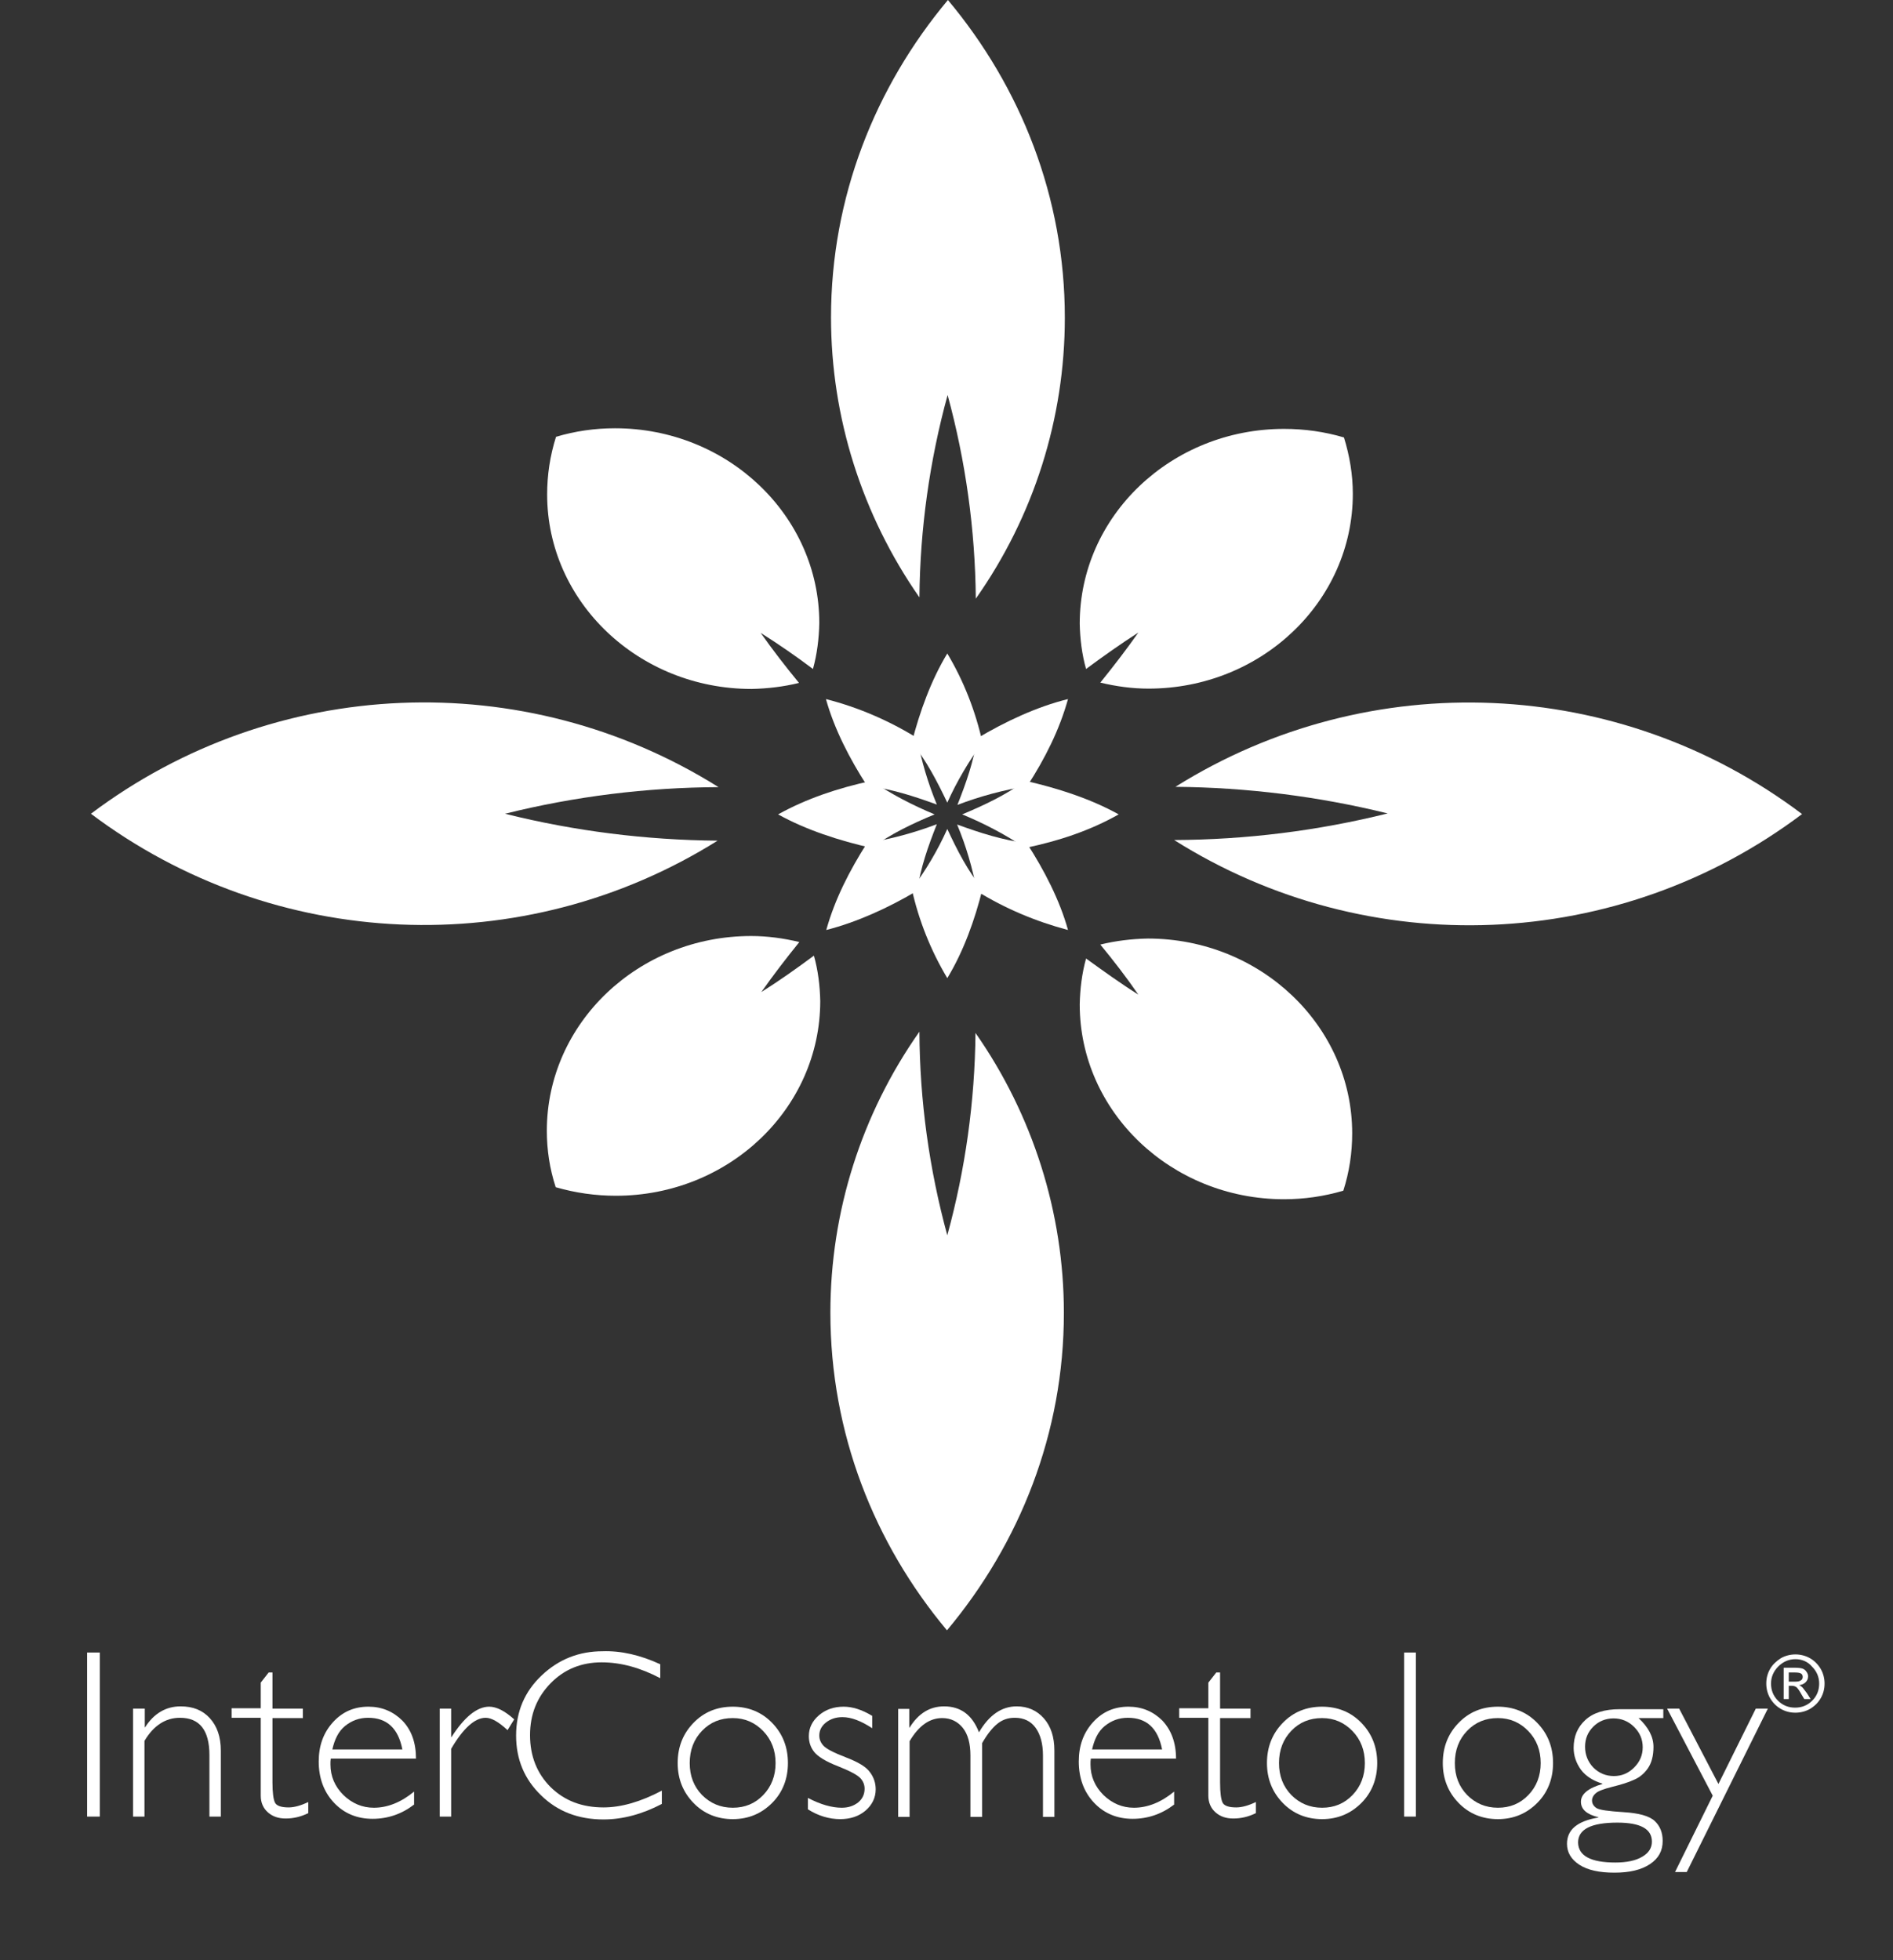
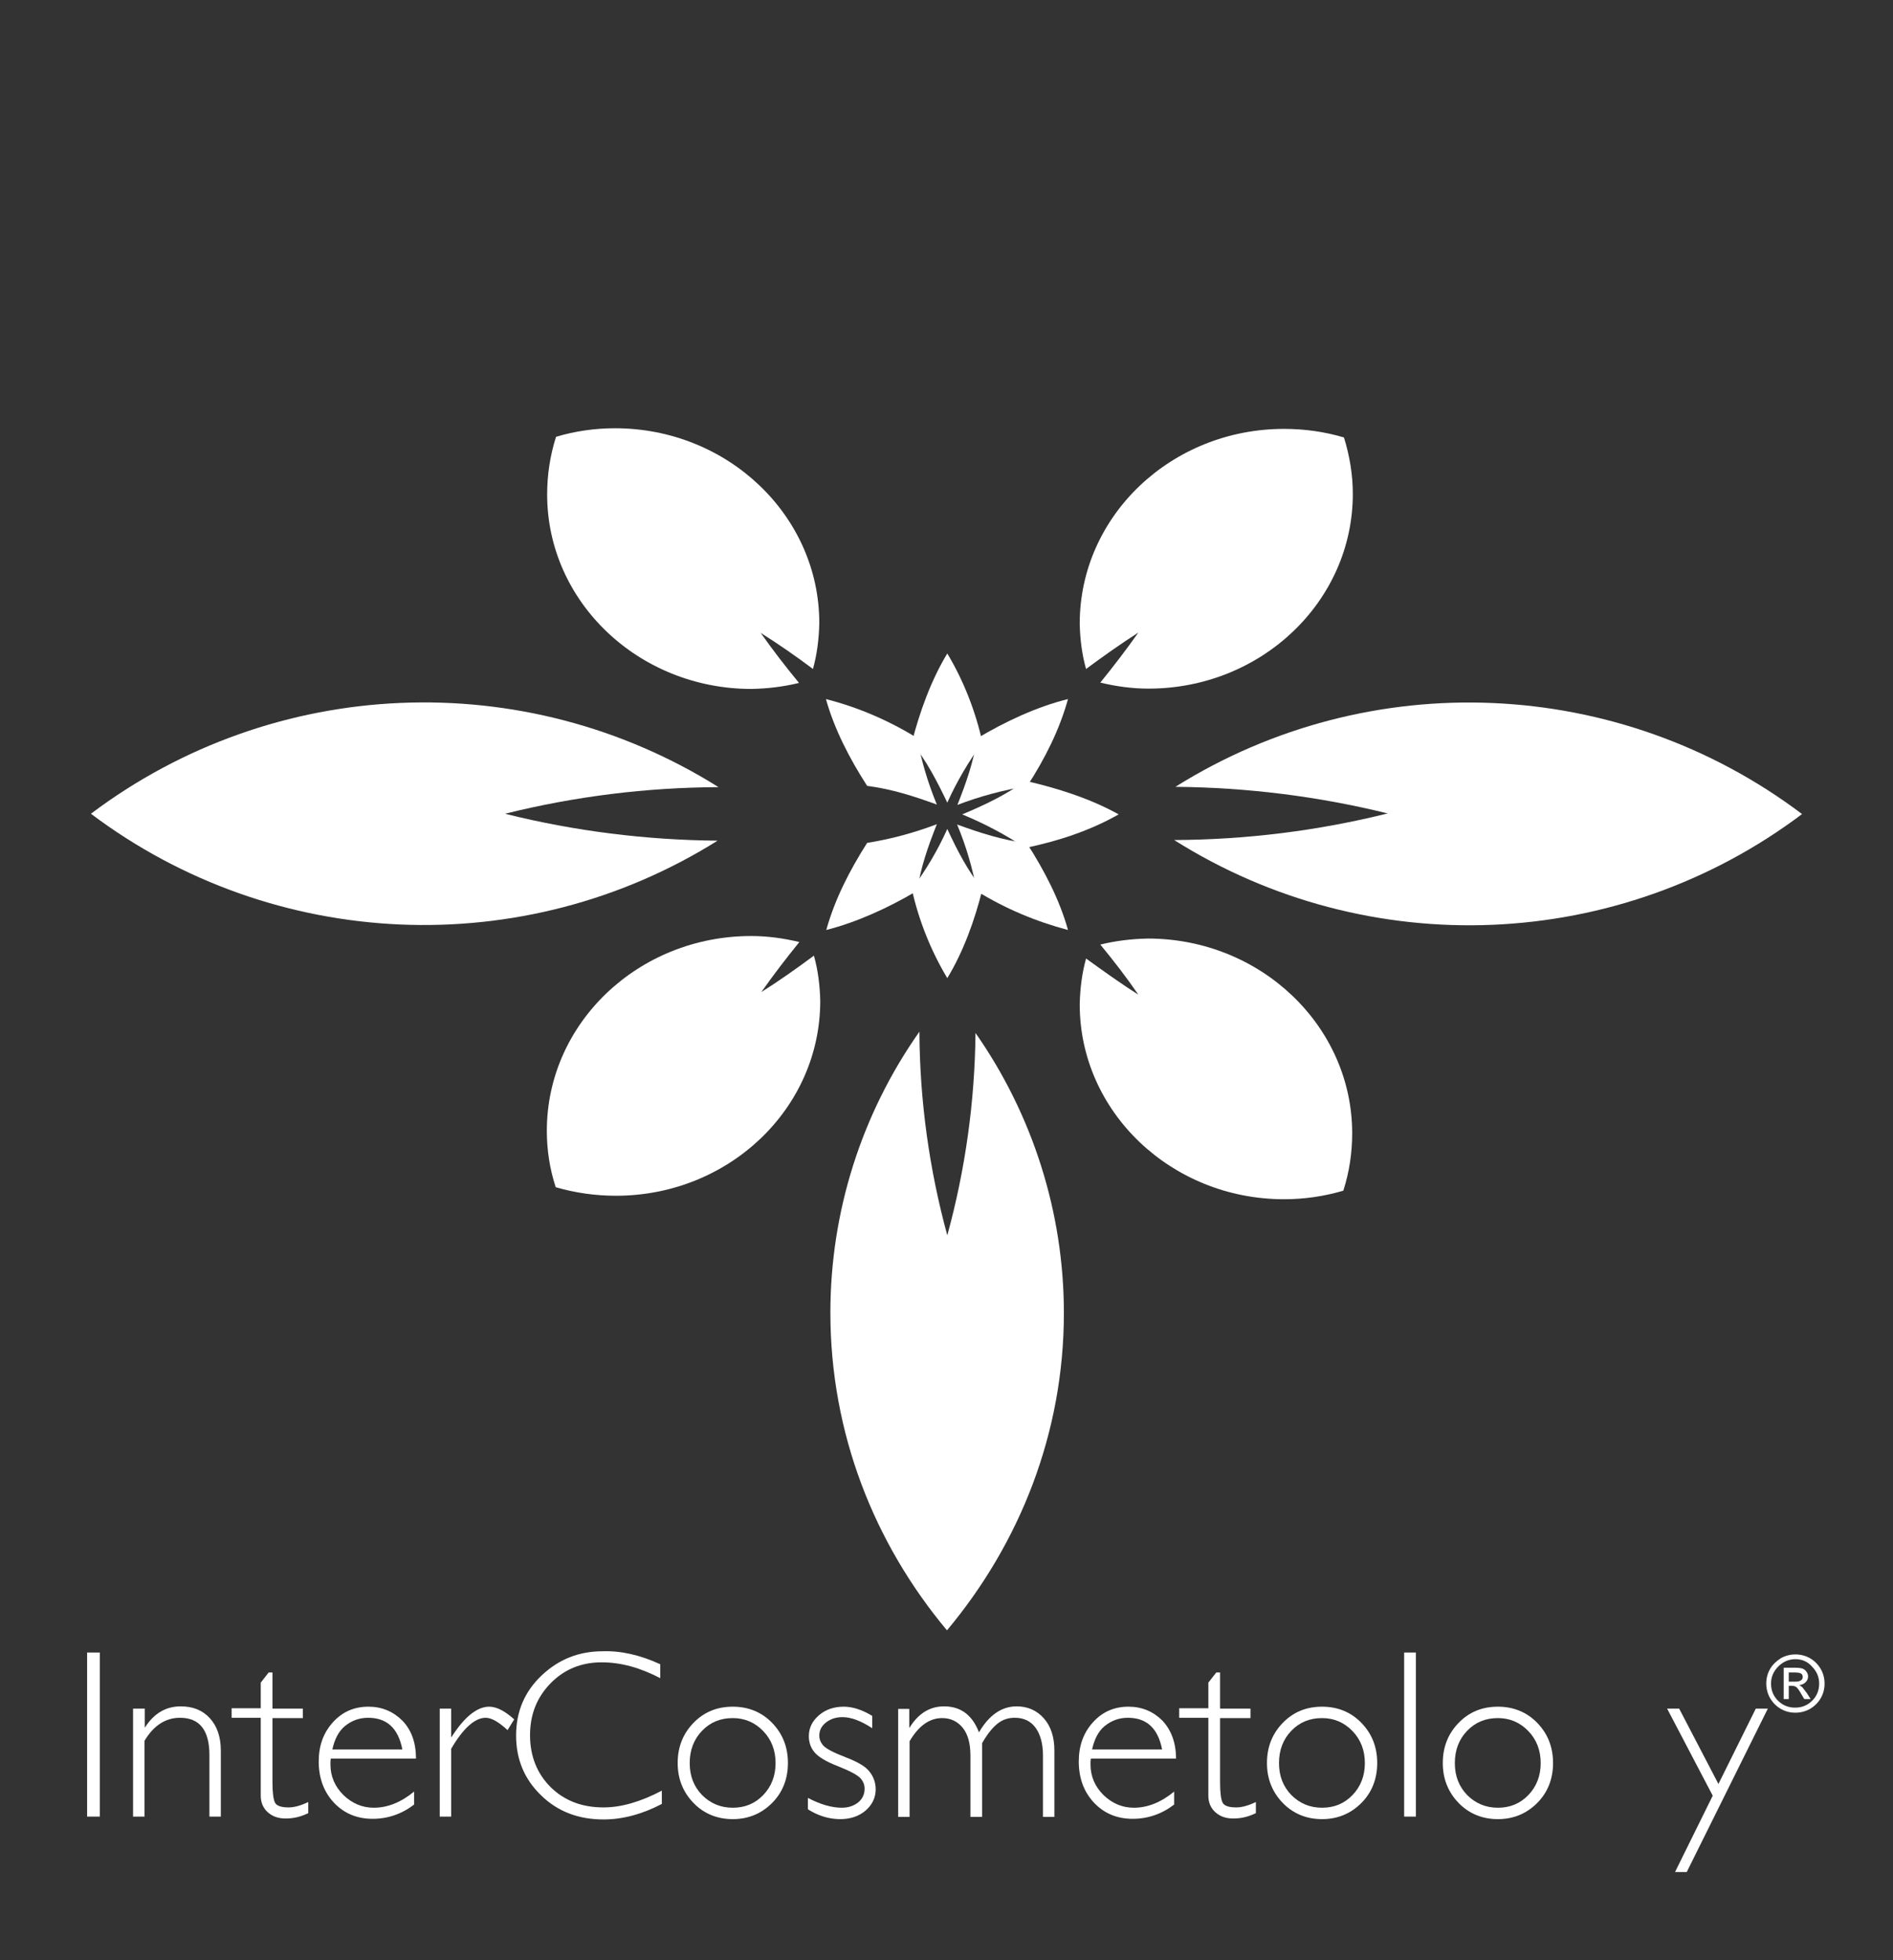
<svg xmlns="http://www.w3.org/2000/svg" version="1.1" id="Layer_1" x="0px" y="0px" viewBox="0 0 597.5 618.8" style="enable-background:new 0 0 597.5 618.8;" xml:space="preserve">
  <rect x="0" y="0" width="597.5" height="618.8" fill="#333333" stroke="none" />
  <style type="text/css">
	.st0{fill:#FFFFFF;}
	.st1{enable-background:new    ;}
</style>
  <title>Слой 1 (6)</title>
  <g>
    <g id="Layer_1-2">
      <g id="Слой_1">
        <path class="st0" d="M260.7,220.7c2.6,9.4,7.5,18.9,13,27.4c7.7,1,14.6,3.2,22,5.9c-2.8-6.8-4.9-13.8-6.2-21     C280.6,227.5,270.9,223.3,260.7,220.7z" />
-         <path class="st0" d="M245.6,257.1c8.8,4.9,19.3,8.3,29.5,10.6c6.2-4.5,12.7-7.6,19.9-10.6c-7-2.9-13.7-6.4-19.9-10.6     C264.5,248.8,254.6,252.1,245.6,257.1z" />
        <path class="st0" d="M260.8,293.6c9.8-2.5,19.8-7.1,28.7-12.4c1.1-7.4,3.4-13.9,6.2-21c-7.1,2.7-14.5,4.7-22,5.9     C268.1,274.9,263.5,283.9,260.8,293.6z" />
        <path class="st0" d="M299,308.8c5.1-8.4,8.7-18.4,11.1-28.1c-4.7-5.9-7.9-12.1-11.1-19c-3,6.7-6.8,13.1-11.2,19     C290,290.6,293.8,300.1,299,308.8z" />
        <path class="st0" d="M337.1,293.6c-2.6-9.4-7.5-18.9-13-27.4c-7.7-1-14.6-3.2-22-5.9c2.8,6.7,4.9,13.8,6.2,21     C317.2,286.8,326.9,290.9,337.1,293.6z" />
        <path class="st0" d="M353.1,257.1c-8.8-4.9-19.3-8.3-29.5-10.6c-6.2,4.5-12.7,7.6-19.9,10.6c7,2.9,13.7,6.4,19.9,10.6     C334.2,265.5,344.1,262.2,353.1,257.1z" />
        <path class="st0" d="M337.1,220.7c-9.8,2.4-19.8,7.1-28.7,12.4c-1.1,7.4-3.4,13.9-6.2,21c7.1-2.7,14.5-4.7,22-5.9     C329.9,239.4,334.4,230.4,337.1,220.7z" />
        <path class="st0" d="M299,206.3c-5.1,8.4-8.7,18.4-11.2,28.1c4.7,5.9,7.9,12.1,11.2,19c3-6.7,6.8-13.1,11.1-19     C307.9,224.5,304.2,215,299,206.3z" />
        <path class="st0" d="M172.7,156.1c0,33.9,28.9,61.4,64.5,61.4c5.1-0.1,10.1-0.7,15-1.9c-4.2-5.1-8.3-10.4-12.1-15.8     c5.7,3.6,11.2,7.4,16.5,11.4c1.3-4.7,1.9-9.6,2-14.5c0-33.9-28.9-61.5-64.5-61.5c-6.3,0-12.6,0.9-18.6,2.7     C173.6,143.9,172.7,150,172.7,156.1z" />
        <path class="st0" d="M194.4,377.5c35.6,0,64.5-27.5,64.5-61.5c-0.1-4.8-0.7-9.7-2-14.3c-5.4,4-10.9,7.9-16.6,11.5     c3.8-5.4,7.8-10.6,12-15.8c-5-1.2-10.1-1.9-15.2-1.9c-35.6,0-64.5,27.5-64.5,61.5c0,6,0.9,12,2.8,17.8     C181.6,376.6,188,377.5,194.4,377.5z" />
        <path class="st0" d="M426.8,357.8c0-33.9-28.9-61.5-64.5-61.5c-5.1,0.1-10.1,0.7-15,1.9c4.2,5.1,8.3,10.4,12,15.8     c-5.7-3.6-11.1-7.5-16.5-11.4c-1.3,4.7-1.9,9.6-2,14.5c0,33.9,28.9,61.5,64.5,61.5c6.3,0,12.6-0.9,18.7-2.7     C425.9,370,426.8,363.9,426.8,357.8z" />
        <path class="st0" d="M405.3,135.4c-35.6,0-64.5,27.5-64.5,61.5c0.1,4.8,0.7,9.7,2,14.3c5.4-4,10.9-7.9,16.5-11.5     c-3.8,5.4-7.8,10.6-12,15.8c5,1.2,10.1,1.9,15.2,1.9c35.6,0,64.5-27.5,64.5-61.5c0-6-1-12-2.8-17.8     C418.1,136.3,411.8,135.4,405.3,135.4z" />
        <path class="st0" d="M28.7,256.9c57.8,43.5,136.5,46.9,197.8,8.5c-22.6-0.2-45.1-3-67.1-8.5c22.1-5.5,44.7-8.3,67.4-8.4     C165.4,210,86.6,213.3,28.7,256.9L28.7,256.9z" />
        <path class="st0" d="M298.9,514.7c23-27.5,36.9-62.3,36.9-100.2c0-31.6-9.8-62.5-27.9-88.4c-0.2,21.6-3.2,43.1-8.9,63.9     c-5.7-20.9-8.7-42.5-8.8-64.3c-18.3,26-28.1,56.9-28.1,88.7C262.1,452.4,275.9,487.2,298.9,514.7z" />
        <path class="st0" d="M568.8,257c-57.8-43.6-136.5-47-197.8-8.6c22.6,0.2,45.1,3,67,8.4c-22.1,5.5-44.7,8.3-67.4,8.4     C432,303.9,510.9,300.6,568.8,257z" />
-         <path class="st0" d="M299.2,0c-23,27.5-36.9,62.3-36.9,100.2c0,31.6,9.8,62.4,27.9,88.4c0.2-21.6,3.2-43.1,8.9-63.9     c5.7,20.9,8.7,42.5,8.9,64.3c18.3-26,28.1-56.9,28.1-88.7C336.1,62.3,322.2,27.5,299.2,0z" />
        <g class="st1">
          <path class="st0" d="M31.5,521.7v51.8h-4v-51.8H31.5z" />
          <path class="st0" d="M45.7,539.4v5.9h0.1c2.8-4.4,6.6-6.6,11.2-6.6c3.9,0,6.9,1.2,9.2,3.7c2.3,2.5,3.5,5.9,3.5,10.3v20.8h-3.6      v-19.4c0-7.9-3.1-11.8-9.3-11.8c-4.5,0-8.3,2.4-11.2,7.3v23.9H42v-34.1H45.7z" />
          <path class="st0" d="M86,528.1v11.3h9.6v3H86v20.3c0,3.3,0.3,5.4,0.8,6.4c0.5,1,2,1.5,4.3,1.5c1.8,0,3.9-0.6,6.2-1.7v3.5      c-2.4,1.2-4.8,1.7-7.1,1.7c-2.3,0-4.1-0.6-5.6-1.9c-1.5-1.3-2.3-3.1-2.3-5.3v-24.6h-9.2v-3h9.2v-8.1l2.5-3.2H86z" />
          <path class="st0" d="M131.3,555.2h-26.9c-0.1,0.6-0.1,1.2-0.1,1.8c0,3.8,1.4,7,4.1,9.7c2.7,2.6,5.9,4,9.6,4      c4.3,0,8.6-1.7,12.7-5.1v4.1c-3.9,3-8.3,4.5-13.1,4.5c-4.9,0-9-1.7-12.2-5.1c-3.2-3.4-4.8-7.8-4.8-13c0-5,1.5-9.1,4.5-12.4      c3-3.3,6.7-4.9,11.2-4.9c4.2,0,7.8,1.5,10.7,4.4C129.9,546.2,131.3,550.2,131.3,555.2z M104.9,552.3H127      c-1.3-6.7-4.9-10-10.8-10c-2.8,0-5.2,0.9-7.3,2.6S105.6,549.2,104.9,552.3z" />
          <path class="st0" d="M162.3,542.8l-2.1,3.4c-2.8-2.6-5.1-3.9-6.9-3.9c-3.4,0-7.1,3.3-10.9,9.8v21.4h-3.6v-34.1h3.6v9h0.1      c4.1-6.4,8.1-9.6,11.9-9.6C156.7,538.8,159.3,540.1,162.3,542.8z" />
          <path class="st0" d="M208.4,525.4v4.4c-6.3-3.3-12.4-5-18.5-5c-6.4,0-11.8,2.2-16.1,6.6c-4.3,4.4-6.5,9.8-6.5,16.4      c0,6.6,2.2,12.1,6.5,16.4c4.4,4.3,9.9,6.4,16.7,6.4c5.6,0,11.8-1.8,18.4-5.3v4.2c-6.1,3.2-12.3,4.9-18.4,4.9      c-7.9,0-14.5-2.5-19.7-7.6c-5.3-5.1-7.9-11.4-7.9-18.9c0-7.6,2.7-13.9,8.1-19c5.4-5.1,11.8-7.6,19.2-7.6      C196,521.1,202.1,522.5,208.4,525.4z" />
          <path class="st0" d="M231.3,538.8c4.9,0,9.1,1.7,12.4,5.1c3.3,3.4,5,7.6,5,12.7c0,5-1.7,9.3-5,12.6s-7.4,5.1-12.4,5.1      c-4.9,0-9.1-1.7-12.4-5.1c-3.3-3.4-5-7.6-5-12.6c0-5.1,1.7-9.3,5-12.7C222.2,540.5,226.3,538.8,231.3,538.8z M231.3,570.7      c3.8,0,7-1.3,9.6-4c2.6-2.7,3.9-6.1,3.9-10.1c0-4-1.3-7.4-3.9-10.1c-2.6-2.7-5.8-4.1-9.6-4.1c-3.9,0-7.1,1.3-9.7,4      c-2.6,2.7-3.9,6.1-3.9,10.2c0,4.1,1.3,7.4,3.9,10.1C224.2,569.3,227.4,570.7,231.3,570.7z" />
          <path class="st0" d="M275.3,541.7v3.9c-3.5-2.3-6.6-3.5-9.4-3.5c-2.1,0-3.8,0.6-5.2,1.7c-1.4,1.1-2.1,2.5-2.1,4.1      c0,1.2,0.4,2.2,1.3,3.2c0.9,1,3.2,2.2,7.1,3.7c3.9,1.5,6.4,3,7.6,4.7c1.2,1.6,1.8,3.4,1.8,5.4c0,2.6-1.1,4.9-3.2,6.7      s-4.8,2.7-8,2.7c-3.4,0-6.9-1-10.2-3.1v-3.6c4,2.1,7.6,3.1,10.7,3.1c2.1,0,3.8-0.6,5.2-1.7c1.3-1.1,2-2.5,2-4.3      c0-1.2-0.4-2.3-1.3-3.3c-0.9-1-3.3-2.3-7.1-3.8c-3.9-1.5-6.4-3.1-7.5-4.5c-1.2-1.5-1.7-3.2-1.7-5c0-2.6,1.1-4.8,3.2-6.6      c2.1-1.8,4.7-2.7,7.8-2.7C269,538.8,272,539.7,275.3,541.7z" />
          <path class="st0" d="M287,539.4v6h0.1c2.8-4.5,6.4-6.7,10.9-6.7c5.2,0,8.9,2.7,11,8.2c3.2-5.5,7.2-8.2,11.9-8.2      c3.5,0,6.4,1.3,8.6,3.8c2.2,2.5,3.3,5.9,3.3,10.1v21h-3.6v-19.4c0-3.7-0.8-6.6-2.3-8.7s-3.7-3.2-6.6-3.2c-2.1,0-3.9,0.6-5.5,1.9      s-3.2,3.3-4.8,6.1v23.3h-3.7v-19.4c0-3.8-0.8-6.7-2.4-8.7s-3.8-3.1-6.5-3.1c-4,0-7.4,2.4-10.3,7.3v23.9h-3.6v-34.1H287z" />
          <path class="st0" d="M371.2,555.2h-26.9c-0.1,0.6-0.1,1.2-0.1,1.8c0,3.8,1.4,7,4.1,9.7c2.7,2.6,5.9,4,9.6,4      c4.3,0,8.6-1.7,12.7-5.1v4.1c-3.9,3-8.3,4.5-13.1,4.5c-4.9,0-9-1.7-12.2-5.1c-3.2-3.4-4.8-7.8-4.8-13c0-5,1.5-9.1,4.5-12.4      c3-3.3,6.7-4.9,11.2-4.9c4.2,0,7.8,1.5,10.7,4.4C369.7,546.2,371.2,550.2,371.2,555.2z M344.7,552.3h22.1      c-1.3-6.7-4.9-10-10.8-10c-2.8,0-5.2,0.9-7.3,2.6S345.4,549.2,344.7,552.3z" />
          <path class="st0" d="M385.1,528.1v11.3h9.6v3h-9.6v20.3c0,3.3,0.3,5.4,0.8,6.4c0.5,1,2,1.5,4.3,1.5c1.8,0,3.9-0.6,6.2-1.7v3.5      c-2.4,1.2-4.8,1.7-7.1,1.7c-2.3,0-4.1-0.6-5.6-1.9c-1.5-1.3-2.3-3.1-2.3-5.3v-24.6h-9.2v-3h9.2v-8.1l2.5-3.2H385.1z" />
          <path class="st0" d="M417.3,538.8c4.9,0,9.1,1.7,12.4,5.1c3.3,3.4,5,7.6,5,12.7c0,5-1.7,9.3-5,12.6s-7.4,5.1-12.4,5.1      c-4.9,0-9.1-1.7-12.4-5.1c-3.3-3.4-5-7.6-5-12.6c0-5.1,1.7-9.3,5-12.7C408.2,540.5,412.3,538.8,417.3,538.8z M417.3,570.7      c3.8,0,7-1.3,9.6-4c2.6-2.7,3.9-6.1,3.9-10.1c0-4-1.3-7.4-3.9-10.1c-2.6-2.7-5.8-4.1-9.6-4.1c-3.9,0-7.1,1.3-9.7,4      c-2.6,2.7-3.9,6.1-3.9,10.2c0,4.1,1.3,7.4,3.9,10.1C410.2,569.3,413.4,570.7,417.3,570.7z" />
          <path class="st0" d="M446.9,521.7v51.8h-3.7v-51.8H446.9z" />
          <path class="st0" d="M472.8,538.8c4.9,0,9.1,1.7,12.4,5.1c3.3,3.4,5,7.6,5,12.7c0,5-1.7,9.3-5,12.6s-7.4,5.1-12.4,5.1      c-4.9,0-9.1-1.7-12.4-5.1c-3.3-3.4-5-7.6-5-12.6c0-5.1,1.7-9.3,5-12.7C463.7,540.5,467.8,538.8,472.8,538.8z M472.8,570.7      c3.8,0,7-1.3,9.6-4c2.6-2.7,3.9-6.1,3.9-10.1c0-4-1.3-7.4-3.9-10.1c-2.6-2.7-5.8-4.1-9.6-4.1c-3.9,0-7.1,1.3-9.7,4      c-2.6,2.7-3.9,6.1-3.9,10.2c0,4.1,1.3,7.4,3.9,10.1C465.7,569.3,468.9,570.7,472.8,570.7z" />
-           <path class="st0" d="M525,539.4v3h-7.8c3.1,2.9,4.7,5.9,4.7,9.1c0,2.8-0.6,5.1-1.8,6.8c-1.2,1.7-2.7,2.9-4.4,3.6      c-1.7,0.8-4,1.5-6.8,2.2c-2.8,0.7-4.6,1.4-5.3,2.1c-0.7,0.6-1.1,1.4-1.1,2.2c0,1,0.5,1.8,1.4,2.4s3.8,1,8.6,1.3      c4.8,0.3,8.1,1.2,9.8,2.8c1.7,1.6,2.5,3.7,2.5,6.3c0,3.1-1.3,5.5-4,7.3c-2.7,1.8-6.4,2.7-11.2,2.7c-4.8,0-8.5-0.8-11.1-2.5      s-3.9-3.9-3.9-6.6c0-4.5,3.3-7.2,9.9-8.3v-0.1c-3.7-0.9-5.5-2.5-5.5-4.9c0-2.4,2.3-4.3,6.8-5.6v-0.1c-3-0.9-5.3-2.4-6.8-4.4      c-1.5-2.1-2.3-4.4-2.3-6.9c0-3.6,1.2-6.5,3.7-8.8c2.5-2.3,6.1-3.4,10.8-3.4H525z M509.9,588c3.5,0,6.4-0.6,8.4-1.8      c2.1-1.2,3.1-2.8,3.1-4.8c0-4-3.6-6-10.9-6c-8.3,0-12.4,2.1-12.4,6.3C498.2,585.9,502.1,588,509.9,588z M509.4,560.7      c2.5,0,4.6-0.9,6.4-2.7c1.8-1.8,2.7-3.9,2.7-6.4c0-2.5-0.9-4.6-2.7-6.4c-1.8-1.8-4-2.7-6.5-2.7c-2.5,0-4.7,0.9-6.4,2.6      c-1.7,1.7-2.6,3.8-2.6,6.3c0,2.6,0.9,4.8,2.6,6.6C504.7,559.8,506.9,560.7,509.4,560.7z" />
          <path class="st0" d="M558,539.4l-25.6,51.6h-3.7l11.9-24.1l-14.4-27.5h3.8l12.4,23.8l11.8-23.8H558z" />
        </g>
        <g class="st1">
          <path class="st0" d="M566.7,522.3c1.6,0,3.2,0.4,4.6,1.2c1.4,0.8,2.5,1.9,3.4,3.4c0.8,1.4,1.2,3,1.2,4.6c0,1.7-0.4,3.2-1.2,4.6      c-0.8,1.4-1.9,2.5-3.4,3.4c-1.4,0.8-3,1.2-4.6,1.2c-1.7,0-3.2-0.4-4.6-1.2c-1.4-0.8-2.5-1.9-3.4-3.4c-0.8-1.4-1.2-3-1.2-4.6      c0-1.7,0.4-3.2,1.2-4.6c0.8-1.4,2-2.5,3.4-3.4C563.5,522.7,565.1,522.3,566.7,522.3z M566.7,523.8c-2.1,0-3.9,0.8-5.4,2.3      c-1.5,1.5-2.3,3.3-2.3,5.4c0,2.1,0.7,3.9,2.2,5.4c1.5,1.5,3.3,2.2,5.4,2.2c2.1,0,3.9-0.7,5.4-2.2c1.5-1.5,2.2-3.3,2.2-5.4      c0-2.1-0.8-3.9-2.3-5.4C570.6,524.6,568.8,523.8,566.7,523.8z M564.6,536.4H563v-9.9h3.4c1.2,0,2.1,0.1,2.6,0.3      c0.5,0.2,0.9,0.5,1.2,1c0.3,0.4,0.5,0.9,0.5,1.4c0,0.8-0.3,1.4-0.8,1.9c-0.5,0.5-1.2,0.8-2,0.9c0.4,0.2,0.7,0.4,1.1,0.8      c0.3,0.4,0.7,0.9,1.3,1.7l1.2,1.9h-2l-0.9-1.5c-0.6-1.1-1.1-1.8-1.5-2.2c-0.4-0.3-0.9-0.5-1.5-0.5h-1V536.4z M564.6,527.9v3h2      c0.8,0,1.4-0.1,1.8-0.4c0.4-0.2,0.6-0.6,0.6-1.1c0-0.5-0.2-0.9-0.6-1.1c-0.4-0.2-1-0.3-2-0.3H564.6z" />
        </g>
      </g>
    </g>
  </g>
</svg>